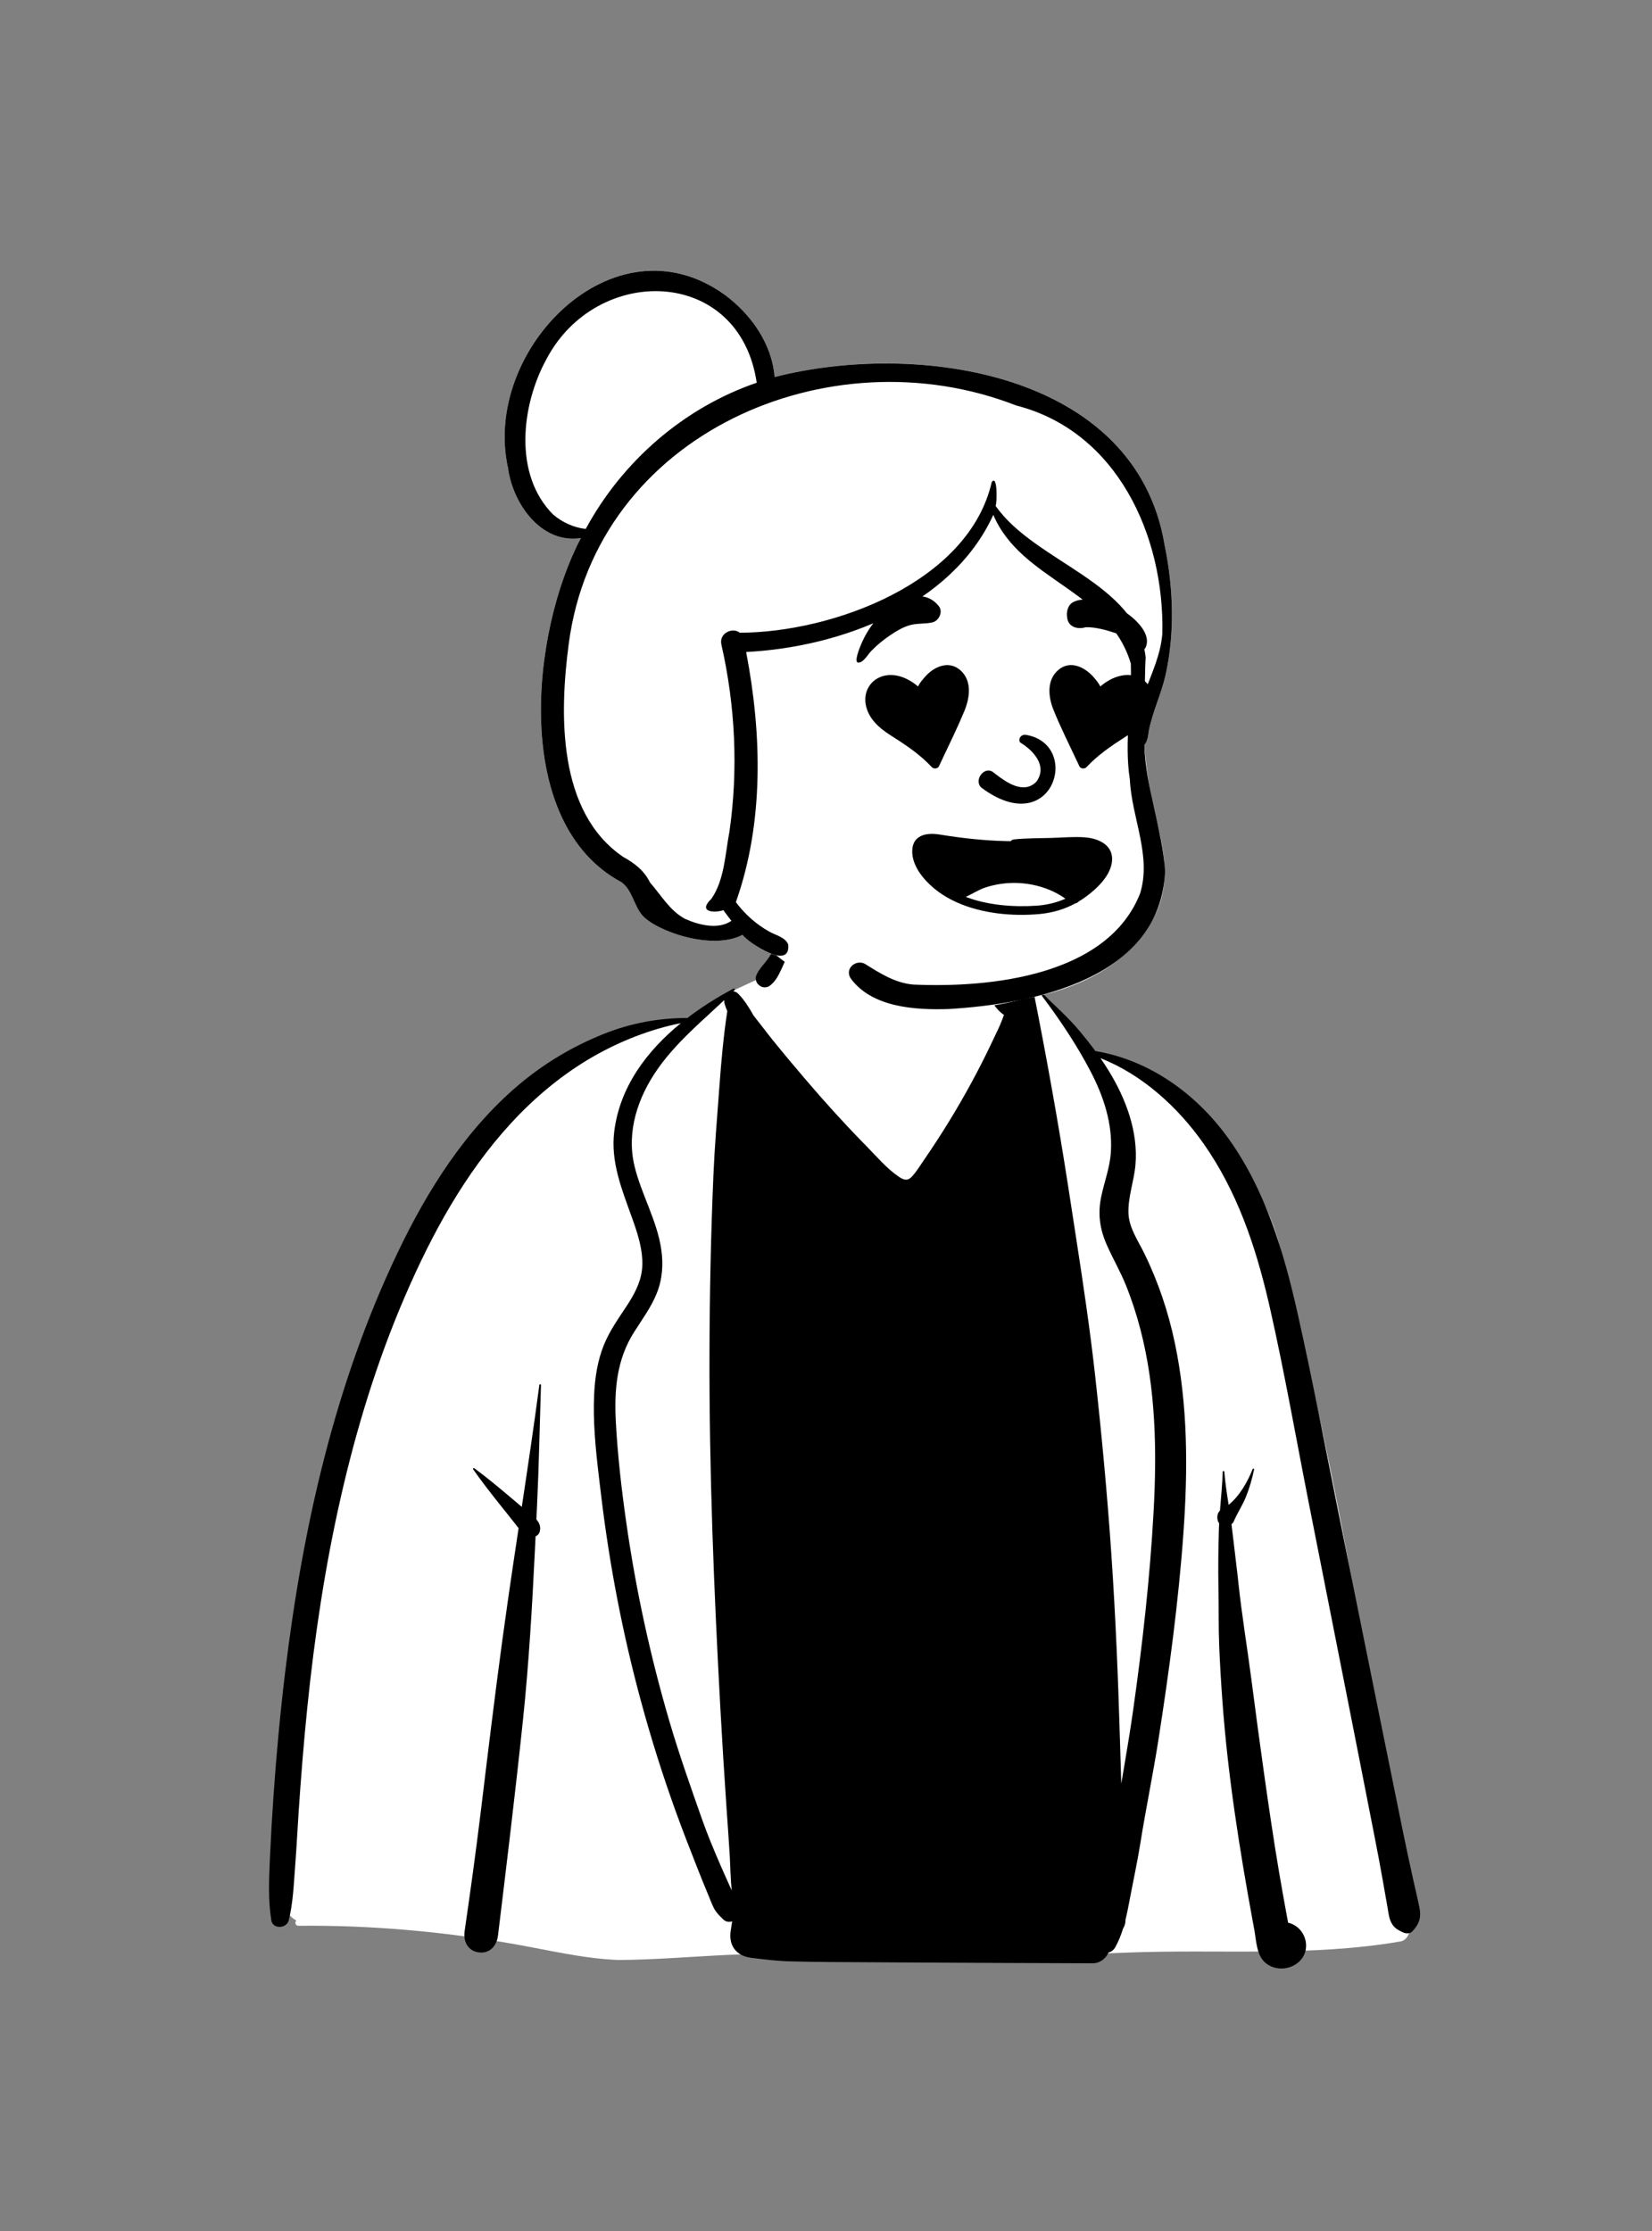
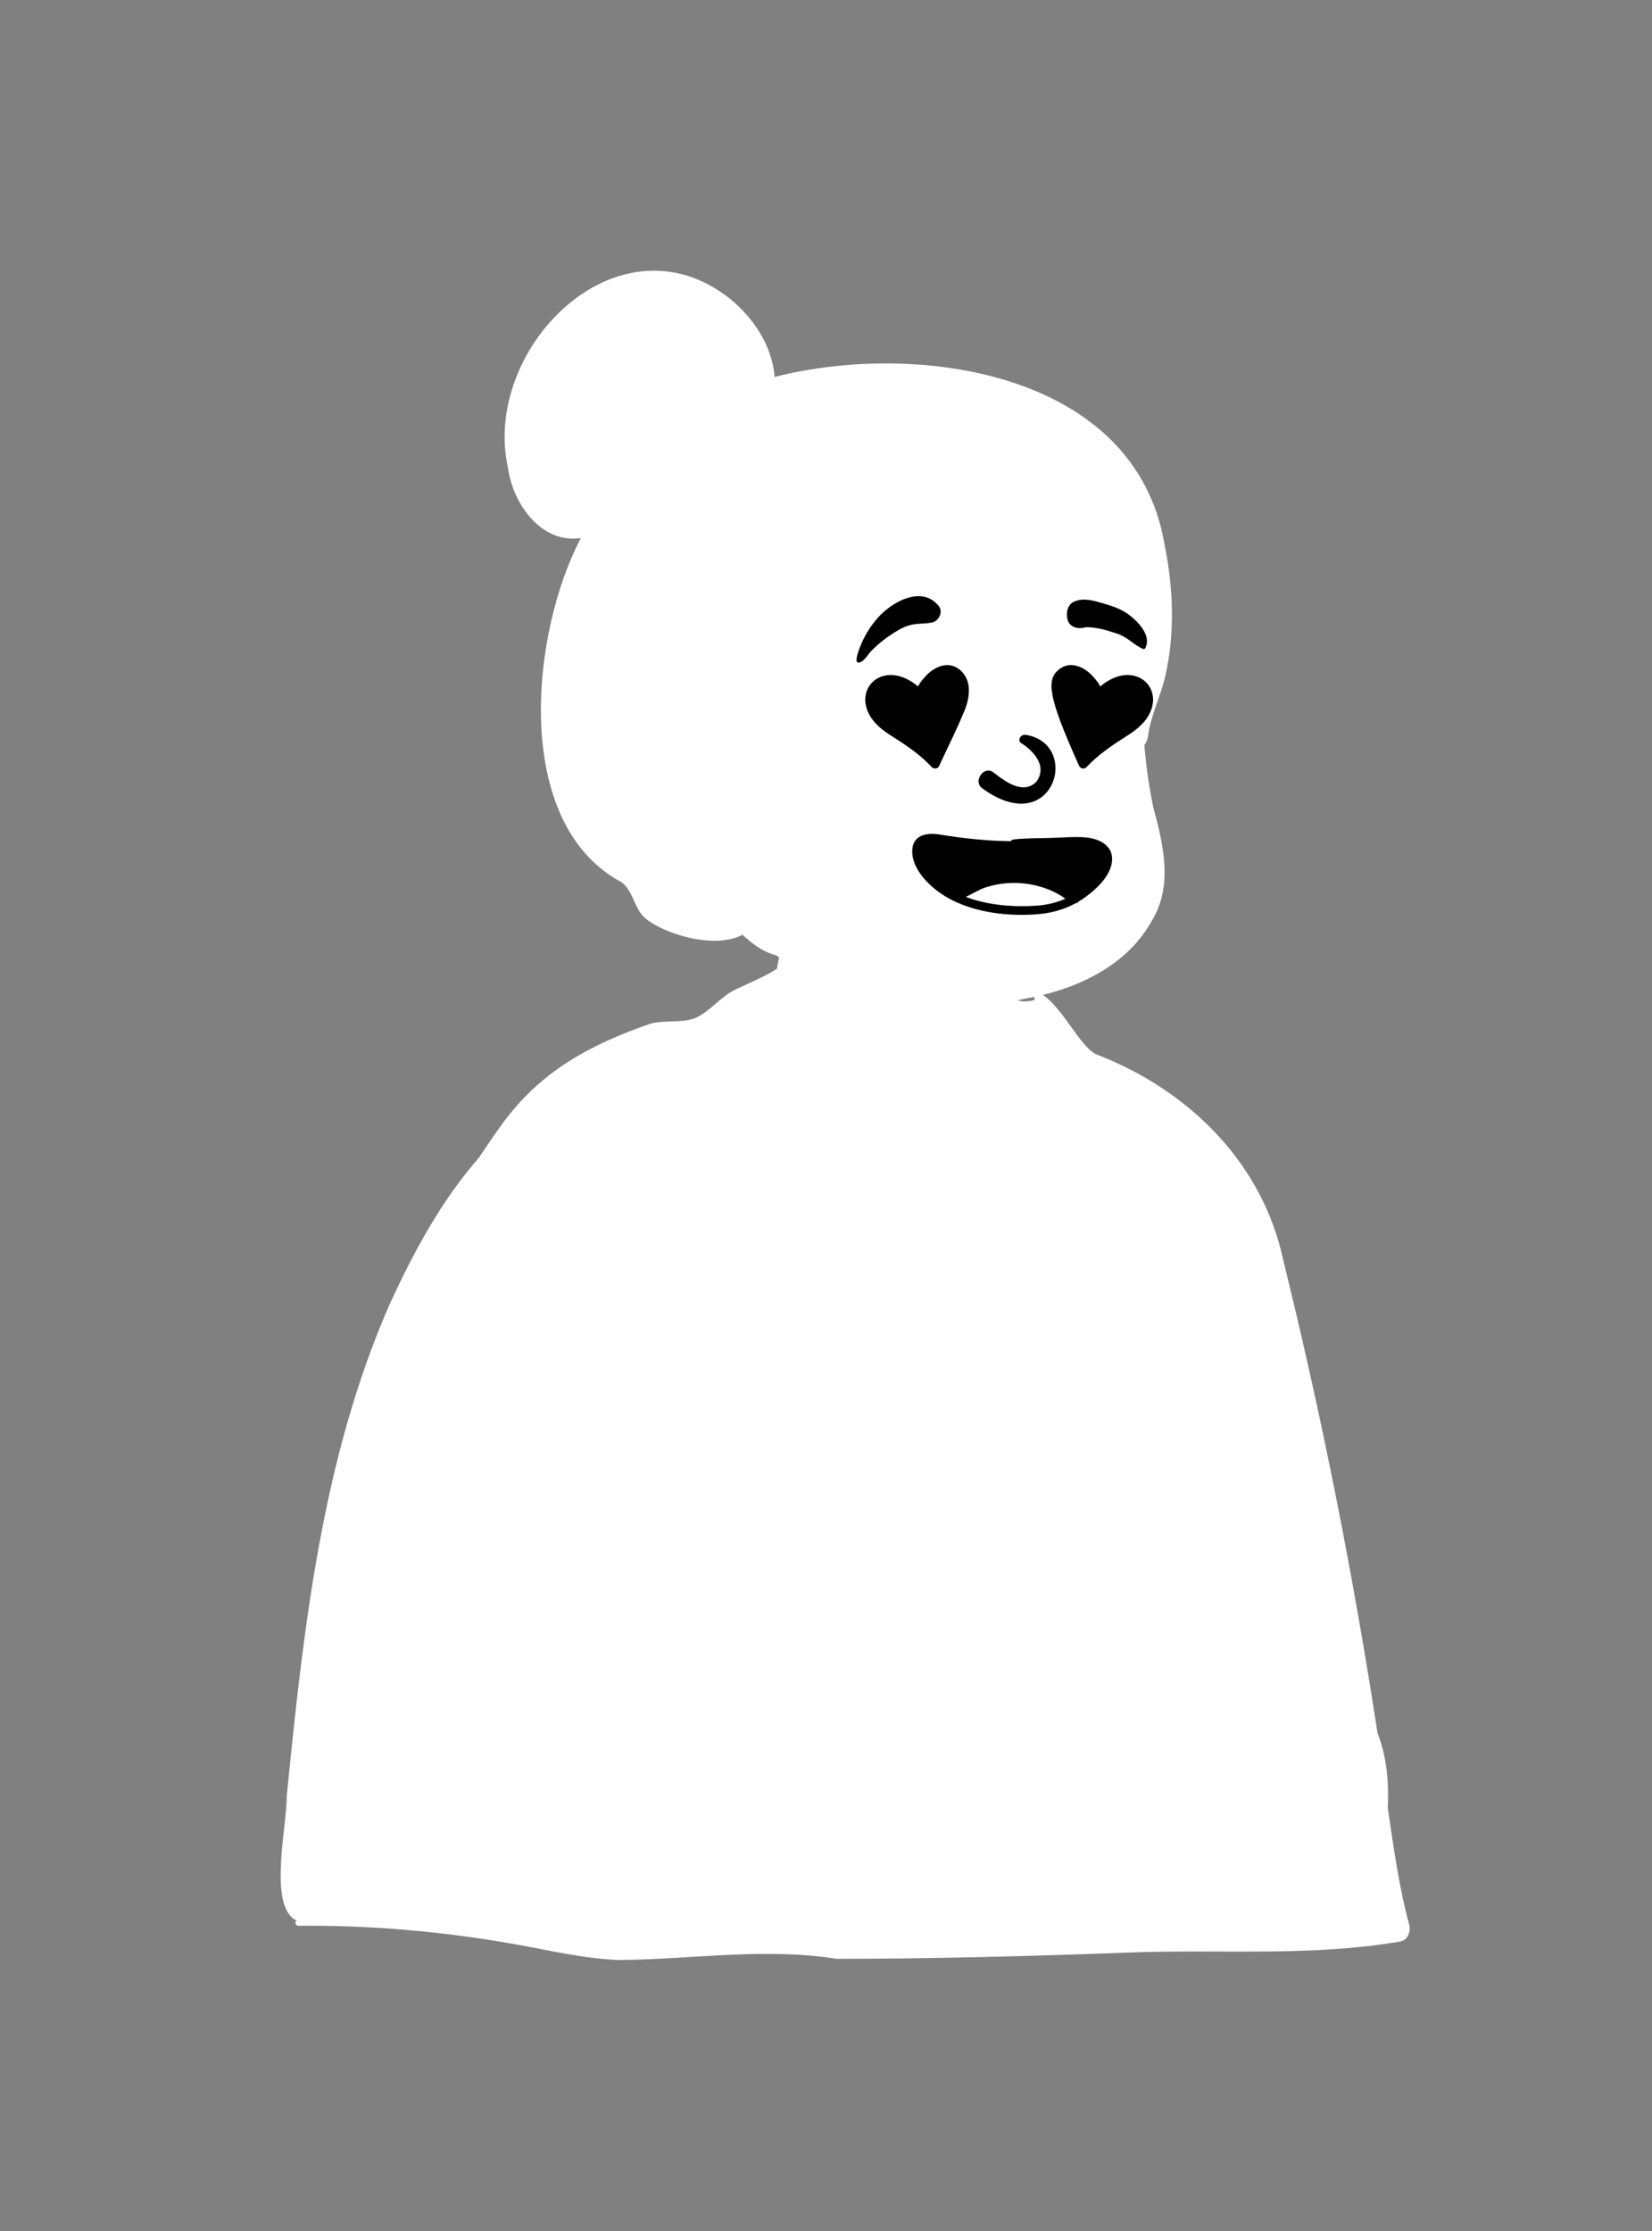
<svg xmlns="http://www.w3.org/2000/svg" width="240px" height="324px" viewBox="0 0 240 324" version="1.1">
  <rect x="0" y="0" width="240" height="324" fill="#808080" stroke="none" />
  <title>peep-105</title>
  <desc>Created with Sketch.</desc>
  <g id="Introduction" stroke="none" stroke-width="1" fill="none" fill-rule="evenodd">
    <g id="variations" transform="translate(-3486, -2054)">
      <g id="images" transform="translate(126, 110)">
        <g id="a-person/bust" transform="translate(3360, 1944)">
          <g id="body/Blazer-Black-Tee" transform="translate(31.056, 135.053)">
            <path d="M155.399,48.068 C152.466,34.169 142.066,23.384 128.078,18.011 C125.39,16.49 122.783,9.962 119.17,8.766 C118.591,8.575 119.505,10.1 119.17,10.191 C117.975,10.516 116.636,10.55 115.317,9.377 C112.958,7.28 112.219,1.154 110.785,-1.614 C103.223,-16.216 84.344,-10.503 81.815,5.639 C80.051,6.789 77.558,7.802 75.638,8.728 C73.662,9.683 71.923,11.994 69.886,12.82 C68.068,13.557 65.073,13.035 63.241,13.678 C54.817,16.634 47.682,20.364 42.089,27.922 C40.91,29.516 39.581,31.476 38.509,33.086 C32.979,39.454 29.138,46.592 25.601,54.25 C15.704,76.727 13.012,101.614 10.596,125.832 C10.651,130.069 7.841,141.819 11.998,143.851 C11.749,144.108 11.839,144.626 12.3,144.622 C22.841,144.515 33.357,145.459 43.735,147.293 C48.741,148.179 53.721,149.393 58.821,149.592 C69.408,149.519 79.957,147.744 90.53,149.424 C103.24,149.424 118.687,149.053 132.827,148.51 C146.043,148.001 159.329,149.149 172.38,146.901 C173.413,146.737 173.918,145.477 173.701,144.574 C172.17,138.992 171.418,133.247 170.559,127.534 C170.73,123.869 170.424,120.044 169.069,116.631 C165.529,93.59 160.989,70.699 155.399,48.068 Z" id="🎨-Background" fill="#FFFFFF" />
-             <path d="M151.134,78.353 C150.855,79.708 150.464,81.063 149.945,82.346 C149.444,83.584 148.69,84.694 148.17,85.918 C148.101,86.083 147.986,86.207 147.849,86.302 L147.892,86.635 L147.892,86.635 L147.931,86.968 C148.19,89.214 148.482,91.455 148.734,93.701 L148.857,94.824 C149.353,99.514 150.137,104.18 150.745,108.858 C151.341,113.438 151.948,118.018 152.596,122.591 C153.266,127.306 153.948,132.015 154.745,136.711 C155.081,138.695 155.432,140.677 155.798,142.657 L156.08,144.172 C158.987,144.872 159.781,148.925 156.821,150.422 C155.478,151.098 153.752,150.935 152.645,149.872 C151.494,148.765 151.446,146.767 151.179,145.267 L150.922,143.873 C148.997,133.389 147.326,122.784 146.545,112.153 C146.345,109.407 146.176,106.66 146.066,103.91 C145.961,101.324 146.011,98.737 145.971,96.151 L145.958,95.445 C145.897,92.687 145.948,89.933 146.019,87.175 C146.028,86.839 146.043,86.503 146.06,86.165 C145.963,86.051 145.893,85.916 145.863,85.785 L145.825,85.611 C145.73,85.165 145.838,84.643 146.18,84.324 C146.328,82.445 146.522,80.568 146.575,78.692 C146.579,78.537 146.801,78.542 146.814,78.692 C146.939,80.289 147.188,81.891 147.437,83.491 C149.041,82.202 150.226,80.076 150.925,78.296 C150.976,78.167 151.164,78.214 151.134,78.353 Z M113.195,3.658 C113.461,4.875 113.987,5.968 114.693,6.985 C115.029,7.471 115.411,7.923 115.869,8.301 C116.263,8.625 116.71,8.836 117.128,9.117 C117.737,9.022 118.373,9.253 118.8,9.7 L118.732,9.045 C118.711,8.834 119.062,8.792 119.102,8.997 C120.95,18.322 122.636,27.653 124.095,37.045 L124.735,41.193 L125.336,45.087 C126.336,51.576 127.302,58.062 128.03,64.599 C129,73.321 129.815,82.067 130.411,90.825 C131.009,99.645 131.377,108.471 131.639,117.308 C131.704,119.535 131.774,121.761 131.841,123.988 L132.292,121.325 C132.743,118.661 133.184,115.995 133.563,113.319 C134.921,103.743 136.008,94.099 136.538,84.44 C137.024,75.602 136.861,66.588 134.613,57.977 C134.047,55.811 133.354,53.678 132.517,51.601 C131.706,49.58 130.599,47.708 129.726,45.717 C128.712,43.4 128.408,41.215 128.93,38.721 C129.386,36.548 130.187,34.505 130.331,32.269 C130.599,28.118 129.249,24.098 127.341,20.465 C126.838,19.507 126.308,18.563 125.755,17.626 C124.079,14.796 122.19,12.07 120.23,9.455 C120.124,9.316 120.348,9.162 120.463,9.276 C122.25,11.043 124.204,12.78 125.812,14.71 C126.593,15.648 127.356,16.605 128.078,17.588 C136.005,18.913 142.817,23.852 147.473,30.375 C152.757,37.776 155.429,46.685 157.407,55.458 C159.606,65.208 161.461,75.046 163.436,84.844 C165.481,94.983 167.516,105.121 169.574,115.257 C170.596,120.289 171.619,125.322 172.639,130.356 C173.157,132.905 173.7,135.448 174.268,137.988 C174.56,139.29 174.872,140.59 175.143,141.896 C175.447,143.369 175.164,144.312 174.167,145.394 C173.799,145.795 173.218,145.789 172.762,145.576 L172.619,145.508 L172.481,145.442 C171.916,145.164 171.474,144.877 171.122,144.259 C170.736,143.58 170.674,142.828 170.541,142.074 C170.296,140.685 170.053,139.296 169.808,137.906 C169.442,135.826 169.044,133.752 168.639,131.679 L166.606,121.318 C166.063,118.555 165.52,115.793 164.974,113.032 C163.024,103.158 161.072,93.285 159.12,83.413 C157.246,73.934 155.588,64.39 153.454,54.965 L153.333,54.434 L153.209,53.904 C151.302,45.78 148.636,37.921 143.799,31.036 C140.076,25.742 134.907,21.014 128.818,18.622 C129.247,19.239 129.659,19.869 130.052,20.511 C132.52,24.544 134.321,29.331 133.899,34.133 C133.692,36.479 132.801,38.785 132.885,41.15 C132.963,43.25 134.263,45.095 135.16,46.923 C137.199,51.066 138.674,55.469 139.624,59.985 C141.532,69.054 141.526,78.385 140.869,87.591 C140.155,97.599 138.798,107.604 137.254,117.514 C136.462,122.597 135.408,127.638 134.6,132.713 C134.201,135.215 133.658,137.711 133.183,140.201 L132.956,141.39 C132.829,142.051 132.698,142.709 132.546,143.36 L132.452,143.749 L132.452,143.819 C132.448,144.299 132.317,144.696 132.105,145.013 C131.816,145.941 131.457,146.846 130.979,147.714 C130.734,148.158 130.379,148.407 129.993,148.499 C129.604,149.388 128.723,150.073 127.671,150.069 L113.835,150.016 C105.798,149.984 97.762,149.931 89.725,149.887 C87.697,149.877 85.671,149.839 83.645,149.786 C81.746,149.733 79.924,149.505 78.046,149.268 C75.925,149.002 74.776,147.499 75.093,145.379 C75.163,144.912 75.238,144.447 75.31,143.982 C74.888,144.122 74.385,144.056 74.045,143.724 L73.726,143.412 C73.284,142.974 72.889,142.545 72.608,141.961 C72.319,141.361 72.084,140.727 71.828,140.114 C71.277,138.795 70.741,137.472 70.219,136.143 C69.173,133.484 68.127,130.815 67.155,128.128 C65.231,122.809 63.528,117.409 62.047,111.948 C59.406,102.204 57.496,92.273 56.292,82.253 L56.004,79.865 L55.92,79.159 C55.464,75.276 55.079,71.332 55.261,67.456 C55.373,65.03 55.749,62.585 56.655,60.319 C57.492,58.229 58.783,56.441 60.01,54.572 L60.151,54.357 L60.292,54.136 C61.365,52.439 62.22,50.665 62.262,48.604 C62.306,46.513 61.697,44.477 61.016,42.519 L60.846,42.036 L60.732,41.717 C59.283,37.67 57.635,33.681 58.178,29.278 C58.982,22.794 62.911,17.567 67.855,13.537 C63.458,14.407 59.106,16.128 55.265,18.309 C50.729,20.887 46.645,24.29 43.124,28.13 C36.469,35.388 31.717,44.096 27.828,53.087 C23.757,62.496 20.738,72.355 18.463,82.344 C16.174,92.389 14.643,102.595 13.597,112.842 C13.075,117.942 12.665,123.054 12.325,128.169 C12.152,130.79 12.021,133.415 11.818,136.031 C11.615,138.645 11.524,141.3 10.886,143.845 C10.588,145.03 8.579,145.151 8.364,143.845 C7.886,140.928 8.02,137.911 8.153,134.957 L8.165,134.689 C8.296,131.747 8.467,128.807 8.67,125.867 C9.084,119.859 9.638,113.858 10.36,107.877 C12.893,86.882 17.565,65.996 26.727,46.831 C31.041,37.804 36.579,29.033 44.282,22.515 C47.949,19.414 52.083,16.939 56.539,15.147 C60.524,13.543 64.572,12.784 68.805,12.786 C70.929,11.159 73.208,9.741 75.486,8.53 C75.623,8.456 75.767,8.633 75.653,8.747 C75.593,8.804 75.536,8.863 75.477,8.919 C75.735,8.936 76.001,9.056 76.24,9.308 C77.077,10.184 77.782,11.282 78.414,12.42 C79.375,13.621 80.292,14.862 81.251,16.049 C82.787,17.952 84.359,19.826 85.95,21.686 C88.622,24.812 91.381,27.878 94.258,30.822 L94.739,31.311 C96.23,32.822 97.741,34.631 99.505,35.828 L99.599,35.89 C100.343,36.375 100.871,36.463 101.505,35.739 C102.082,35.08 102.562,34.314 103.056,33.587 L103.17,33.42 C105.691,29.758 108.027,25.96 110.142,22.05 C111.106,20.27 112.023,18.465 112.893,16.64 L113.153,16.092 C113.626,15.086 114.139,14.099 114.53,13.063 C114.621,12.82 114.709,12.577 114.796,12.336 C113.465,11.463 112.434,9.574 112.06,8.094 C111.672,6.558 111.868,4.981 112.561,3.576 C112.692,3.311 113.131,3.377 113.195,3.658 Z M47.535,66.097 C47.351,71.939 47.239,77.787 46.964,83.625 L46.87,85.617 C47.298,86.095 47.55,86.647 47.349,87.404 C47.271,87.693 47.04,87.955 46.753,88.052 L46.664,89.905 C46.256,98.242 45.778,106.561 44.905,114.877 C43.812,125.284 42.549,135.674 41.288,146.062 C41.108,147.533 40.086,148.699 38.495,148.484 C36.885,148.266 36.232,146.865 36.444,145.404 C37.274,139.675 38.072,133.941 38.772,128.192 L39.568,121.643 C40.567,113.455 41.589,105.27 42.767,97.109 C43.259,93.698 43.77,90.289 44.283,86.879 L44.104,86.647 C43.371,85.694 42.612,84.762 41.862,83.823 C40.422,82.014 39,80.22 37.679,78.326 C37.614,78.231 37.747,78.091 37.842,78.163 C39.693,79.531 41.444,80.993 43.206,82.479 L44.748,83.785 C45.636,77.895 46.515,72.002 47.298,66.097 C47.317,65.949 47.539,65.939 47.535,66.097 Z M74.157,10.191 C73.043,11.241 71.905,12.269 70.783,13.313 L70.372,13.697 L69.963,14.083 C67.991,15.954 66.102,17.901 64.527,20.137 C61.637,24.244 59.915,29.25 61.117,34.264 C62.115,38.417 64.403,42.181 65.017,46.438 C65.326,48.57 65.176,50.713 64.373,52.727 C63.553,54.782 62.243,56.542 61.067,58.396 C58.51,62.424 58.162,66.846 58.415,71.512 C58.682,76.386 59.241,81.262 59.932,86.091 C61.331,95.877 63.439,105.561 66.23,115.044 C67.627,119.793 69.276,124.441 70.918,129.107 C71.736,131.43 72.689,133.698 73.671,135.955 C74.188,137.143 74.719,138.324 75.258,139.503 C75.059,137.838 75.059,136.128 74.962,134.473 C74.822,132.102 74.645,129.735 74.482,127.366 C74.151,122.557 73.855,117.745 73.591,112.933 C72.655,95.771 71.966,78.594 72.017,61.405 C72.042,52.81 72.217,44.214 72.587,35.627 C72.76,31.583 73.096,27.543 73.399,23.505 L73.464,22.639 C73.732,19.015 74.053,15.382 74.605,11.789 C74.441,11.42 74.3,11.047 74.195,10.665 L74.157,10.521 L74.184,10.525 C74.159,10.413 74.151,10.301 74.157,10.191 Z M83.786,-4.578 C83.81,-4.678 83.951,-4.669 83.976,-4.578 C84.604,-2.465 84.382,-0.14 83.841,1.986 C83.55,3.138 83.136,4.256 82.635,5.334 L82.46,5.711 C82.031,6.629 81.548,7.575 80.712,8.147 C80.364,8.386 79.741,8.401 79.392,8.147 L79.214,8.012 C79.185,7.989 79.156,7.966 79.128,7.942 C78.803,7.67 78.642,7.067 78.792,6.67 C79.179,5.645 80.056,4.892 80.662,3.979 C81.198,3.168 81.674,2.312 82.069,1.422 C82.92,-0.503 83.302,-2.547 83.786,-4.578 Z" id="🖍-Ink" fill="#000000" />
          </g>
          <g id="head/Gray-Bun" transform="translate(78.592, 38.043)">
            <path d="M90.607,41.134 C86.444,15.946 54.656,11.404 33.943,16.706 C33.561,11.861 30.51,7.58 26.702,4.764 C10.529,-6.879 -8.619,12.888 -4.786,29.925 C-4.098,35.086 0.026,40.975 5.796,40.092 C-1.457,53.823 -4.291,81.51 11.689,90.069 C13.23,91.167 13.486,93.396 14.672,94.825 C16.599,97.13 24.828,100.067 29.28,97.713 C30.678,98.999 32.292,100.25 34.179,100.695 C43.926,108.501 58.172,110.262 70.041,107.041 C77.354,105.8 84.935,102.5 88.697,95.758 C91.885,90.626 90.416,84.614 88.954,79.183 C88.322,76.195 87.911,73.184 87.658,70.147 C88.177,69.541 88.206,68.7 88.335,67.935 C88.896,65.221 90.123,62.702 90.736,59.996 C92.109,53.853 91.871,47.29 90.607,41.134" id="🎨-Background" fill="#FFFFFF" />
-             <path d="M90.273,53.962 C90.033,56.999 88.746,59.732 87.669,62.562 C87.786,60.887 87.731,59.145 87.848,57.406 C86.596,46.516 71.793,43.655 66.046,35.421 C66.264,34.956 66.342,30.799 65.485,31.968 C62.161,46.518 42.406,53.818 28.88,53.846 C27.857,53.003 25.828,53.894 26.211,55.575 C28.234,64.446 28.677,73.725 27.378,82.738 C26.766,85.921 26.663,89.751 24.754,92.493 C22.728,94.421 25.163,94.576 26.504,94.141 C26.878,94.666 27.272,95.177 27.668,95.685 C25.742,97.016 22.933,96.29 20.94,95.404 C18.723,94.23 17.456,91.956 15.85,90.132 C14.973,88.366 13.643,87.352 11.933,86.395 C2.42,79.927 2.665,65.738 4.031,55.483 C8.01,24.967 41.867,10.243 69.039,20.844 C83.713,24.598 90.588,39.776 90.273,53.962 M1.772,36.685 C-4.031,30.904 -2.863,20.797 0.785,14.133 C8.095,0.207 28.856,0.66 31.342,17.539 C20.754,21.167 11.821,28.947 6.502,38.771 C4.77,38.586 3.096,37.814 1.772,36.685 M90.607,41.139 C86.444,15.95 54.657,11.409 33.943,16.711 C33.561,11.866 30.51,7.585 26.702,4.768 C10.529,-6.875 -8.619,12.893 -4.786,29.93 C-4.098,35.091 0.026,40.98 5.796,40.097 C-1.457,53.827 -4.291,81.515 11.689,90.074 C13.23,91.172 13.486,93.401 14.672,94.83 C16.599,97.135 24.828,100.071 29.279,97.718 C30.338,99.017 36.346,102.968 35.908,99.095 C35.466,98.052 34.1,97.78 33.191,97.264 C31.28,96.208 29.619,94.721 28.315,92.974 C32.412,81.415 32.1,68.546 29.805,56.644 C43.522,55.954 59.664,49.939 65.714,36.731 C69.804,46.343 82.488,47.58 85.692,58.327 C85.886,63.972 84.676,69.532 85.553,75.18 C85.811,80.711 88.734,86.206 87.044,91.701 C82.323,103.684 65.328,105.443 54.099,104.942 C51.432,104.721 49.219,103.28 47.026,101.911 C45.712,101.287 44.148,102.592 44.953,103.985 C48.027,108.276 54.35,108.651 59.206,108.497 C71.806,107.749 90.017,104.025 90.671,88.46 C90.255,82.289 87.835,76.384 87.658,70.151 C88.177,69.546 88.206,68.705 88.335,67.939 C88.896,65.225 90.123,62.707 90.736,60.001 C92.109,53.858 91.871,47.295 90.607,41.139" id="🖍-Ink" fill="#000000" />
          </g>
          <g id="face/Loving-Grin-1" transform="translate(112.183, 77.354)" fill="#000000">
-             <path d="M20.342,46.258 C20.364,43.93 22.381,43.528 24.297,43.838 C27.541,44.363 30.797,44.733 34.085,44.799 L34.652,44.809 L34.652,44.809 C34.743,44.676 34.896,44.575 35.103,44.553 C36.925,44.356 38.787,44.388 40.62,44.334 C42.219,44.287 43.861,44.127 45.46,44.253 L45.587,44.264 C47.541,44.453 49.602,45.45 49.366,47.744 C49.149,49.868 47.12,51.748 45.499,52.928 C45.172,53.165 44.837,53.386 44.492,53.589 C44.384,53.727 44.226,53.823 44.043,53.842 C42.448,54.705 40.687,55.215 38.864,55.385 C34.999,55.744 30.507,55.355 26.795,53.68 C25.588,53.135 24.463,52.455 23.468,51.62 C21.933,50.331 20.325,48.377 20.342,46.258 Z M35.568,50.876 C34.019,50.829 32.472,51.046 30.997,51.524 C29.997,51.847 29.086,52.467 28.127,52.899 C31.356,54.131 35.108,54.399 38.42,54.175 C39.874,54.077 41.283,53.741 42.595,53.165 C42.391,53.017 42.184,52.867 41.967,52.736 C41.312,52.339 40.627,52.002 39.913,51.733 C38.522,51.211 37.053,50.923 35.568,50.876 Z M36.088,30.512 C35.67,30.212 36.001,29.218 36.894,29.371 C45.006,30.766 40.803,44.745 30.446,37.074 C29.213,36.078 30.706,33.887 32.035,34.739 L32.507,35.103 C34.042,36.279 36.579,38.058 38.397,36.149 C40.114,33.744 37.683,31.482 36.088,30.512 Z M41.579,19.932 C43.304,18.46 45.467,19.545 46.736,21.036 L46.96,21.302 C47.214,21.607 47.495,21.961 47.664,22.34 C49.071,21.141 50.979,20.298 52.804,20.845 C54.575,21.378 55.584,23.069 55.28,24.884 C54.935,26.949 53.374,28.336 51.696,29.409 L51.221,29.711 C49.205,30.997 47.318,32.292 45.659,34.059 C45.388,34.346 44.803,34.308 44.626,33.926 L44.483,33.618 L44.483,33.618 L44.339,33.311 C43.162,30.8 41.901,28.306 40.865,25.736 C40.098,23.832 39.849,21.408 41.579,19.932 Z M21.922,21.266 L22.185,20.962 C23.448,19.491 25.588,18.506 27.277,19.932 C29.074,21.452 28.722,23.965 27.921,25.903 C26.957,28.241 25.83,30.527 24.748,32.819 L24.517,33.311 C24.42,33.516 24.325,33.721 24.23,33.926 C24.053,34.308 23.465,34.346 23.197,34.059 C21.589,32.347 19.771,31.08 17.828,29.835 L17.242,29.462 C15.536,28.38 13.924,26.983 13.574,24.884 C13.274,23.073 14.277,21.372 16.05,20.845 C17.879,20.302 19.783,21.139 21.192,22.34 C21.36,21.951 21.649,21.586 21.922,21.266 L21.922,21.266 Z M24.234,10.712 C24.851,11.514 24.192,12.824 23.291,13.031 C22.175,13.287 21.048,13.131 19.952,13.45 C18.948,13.742 17.987,14.326 17.126,14.909 C16.145,15.574 15.241,16.316 14.41,17.161 C13.916,17.664 13.294,18.855 12.532,18.877 C11.775,18.899 12.791,16.53 12.876,16.325 C13.473,14.865 14.312,13.523 15.361,12.346 C17.432,10.025 21.817,7.576 24.234,10.712 Z M47.358,10.071 L47.874,10.215 C49.153,10.57 50.519,11.007 51.616,11.774 L51.702,11.835 L51.835,11.933 C53.213,12.96 55.161,15.01 54.186,16.799 C54.118,16.922 53.975,16.934 53.861,16.884 C52.562,16.315 51.6,15.179 50.22,14.704 L49.965,14.617 C48.628,14.167 46.973,13.693 45.534,13.736 C44.522,14.065 43.156,13.793 42.892,12.56 L42.88,12.5 L42.857,12.372 C42.706,11.53 42.931,10.457 43.802,10.051 C44.994,9.495 46.157,9.742 47.358,10.071 Z" id="🖍-Ink" />
+             <path d="M20.342,46.258 C20.364,43.93 22.381,43.528 24.297,43.838 C27.541,44.363 30.797,44.733 34.085,44.799 L34.652,44.809 L34.652,44.809 C34.743,44.676 34.896,44.575 35.103,44.553 C36.925,44.356 38.787,44.388 40.62,44.334 C42.219,44.287 43.861,44.127 45.46,44.253 L45.587,44.264 C47.541,44.453 49.602,45.45 49.366,47.744 C49.149,49.868 47.12,51.748 45.499,52.928 C45.172,53.165 44.837,53.386 44.492,53.589 C44.384,53.727 44.226,53.823 44.043,53.842 C42.448,54.705 40.687,55.215 38.864,55.385 C34.999,55.744 30.507,55.355 26.795,53.68 C25.588,53.135 24.463,52.455 23.468,51.62 C21.933,50.331 20.325,48.377 20.342,46.258 Z M35.568,50.876 C34.019,50.829 32.472,51.046 30.997,51.524 C29.997,51.847 29.086,52.467 28.127,52.899 C31.356,54.131 35.108,54.399 38.42,54.175 C39.874,54.077 41.283,53.741 42.595,53.165 C42.391,53.017 42.184,52.867 41.967,52.736 C41.312,52.339 40.627,52.002 39.913,51.733 C38.522,51.211 37.053,50.923 35.568,50.876 Z M36.088,30.512 C35.67,30.212 36.001,29.218 36.894,29.371 C45.006,30.766 40.803,44.745 30.446,37.074 C29.213,36.078 30.706,33.887 32.035,34.739 L32.507,35.103 C34.042,36.279 36.579,38.058 38.397,36.149 C40.114,33.744 37.683,31.482 36.088,30.512 Z M41.579,19.932 C43.304,18.46 45.467,19.545 46.736,21.036 L46.96,21.302 C47.214,21.607 47.495,21.961 47.664,22.34 C49.071,21.141 50.979,20.298 52.804,20.845 C54.575,21.378 55.584,23.069 55.28,24.884 C54.935,26.949 53.374,28.336 51.696,29.409 L51.221,29.711 C49.205,30.997 47.318,32.292 45.659,34.059 C45.388,34.346 44.803,34.308 44.626,33.926 L44.483,33.618 L44.483,33.618 L44.339,33.311 C40.098,23.832 39.849,21.408 41.579,19.932 Z M21.922,21.266 L22.185,20.962 C23.448,19.491 25.588,18.506 27.277,19.932 C29.074,21.452 28.722,23.965 27.921,25.903 C26.957,28.241 25.83,30.527 24.748,32.819 L24.517,33.311 C24.42,33.516 24.325,33.721 24.23,33.926 C24.053,34.308 23.465,34.346 23.197,34.059 C21.589,32.347 19.771,31.08 17.828,29.835 L17.242,29.462 C15.536,28.38 13.924,26.983 13.574,24.884 C13.274,23.073 14.277,21.372 16.05,20.845 C17.879,20.302 19.783,21.139 21.192,22.34 C21.36,21.951 21.649,21.586 21.922,21.266 L21.922,21.266 Z M24.234,10.712 C24.851,11.514 24.192,12.824 23.291,13.031 C22.175,13.287 21.048,13.131 19.952,13.45 C18.948,13.742 17.987,14.326 17.126,14.909 C16.145,15.574 15.241,16.316 14.41,17.161 C13.916,17.664 13.294,18.855 12.532,18.877 C11.775,18.899 12.791,16.53 12.876,16.325 C13.473,14.865 14.312,13.523 15.361,12.346 C17.432,10.025 21.817,7.576 24.234,10.712 Z M47.358,10.071 L47.874,10.215 C49.153,10.57 50.519,11.007 51.616,11.774 L51.702,11.835 L51.835,11.933 C53.213,12.96 55.161,15.01 54.186,16.799 C54.118,16.922 53.975,16.934 53.861,16.884 C52.562,16.315 51.6,15.179 50.22,14.704 L49.965,14.617 C48.628,14.167 46.973,13.693 45.534,13.736 C44.522,14.065 43.156,13.793 42.892,12.56 L42.88,12.5 L42.857,12.372 C42.706,11.53 42.931,10.457 43.802,10.051 C44.994,9.495 46.157,9.742 47.358,10.071 Z" id="🖍-Ink" />
          </g>
        </g>
      </g>
    </g>
  </g>
</svg>